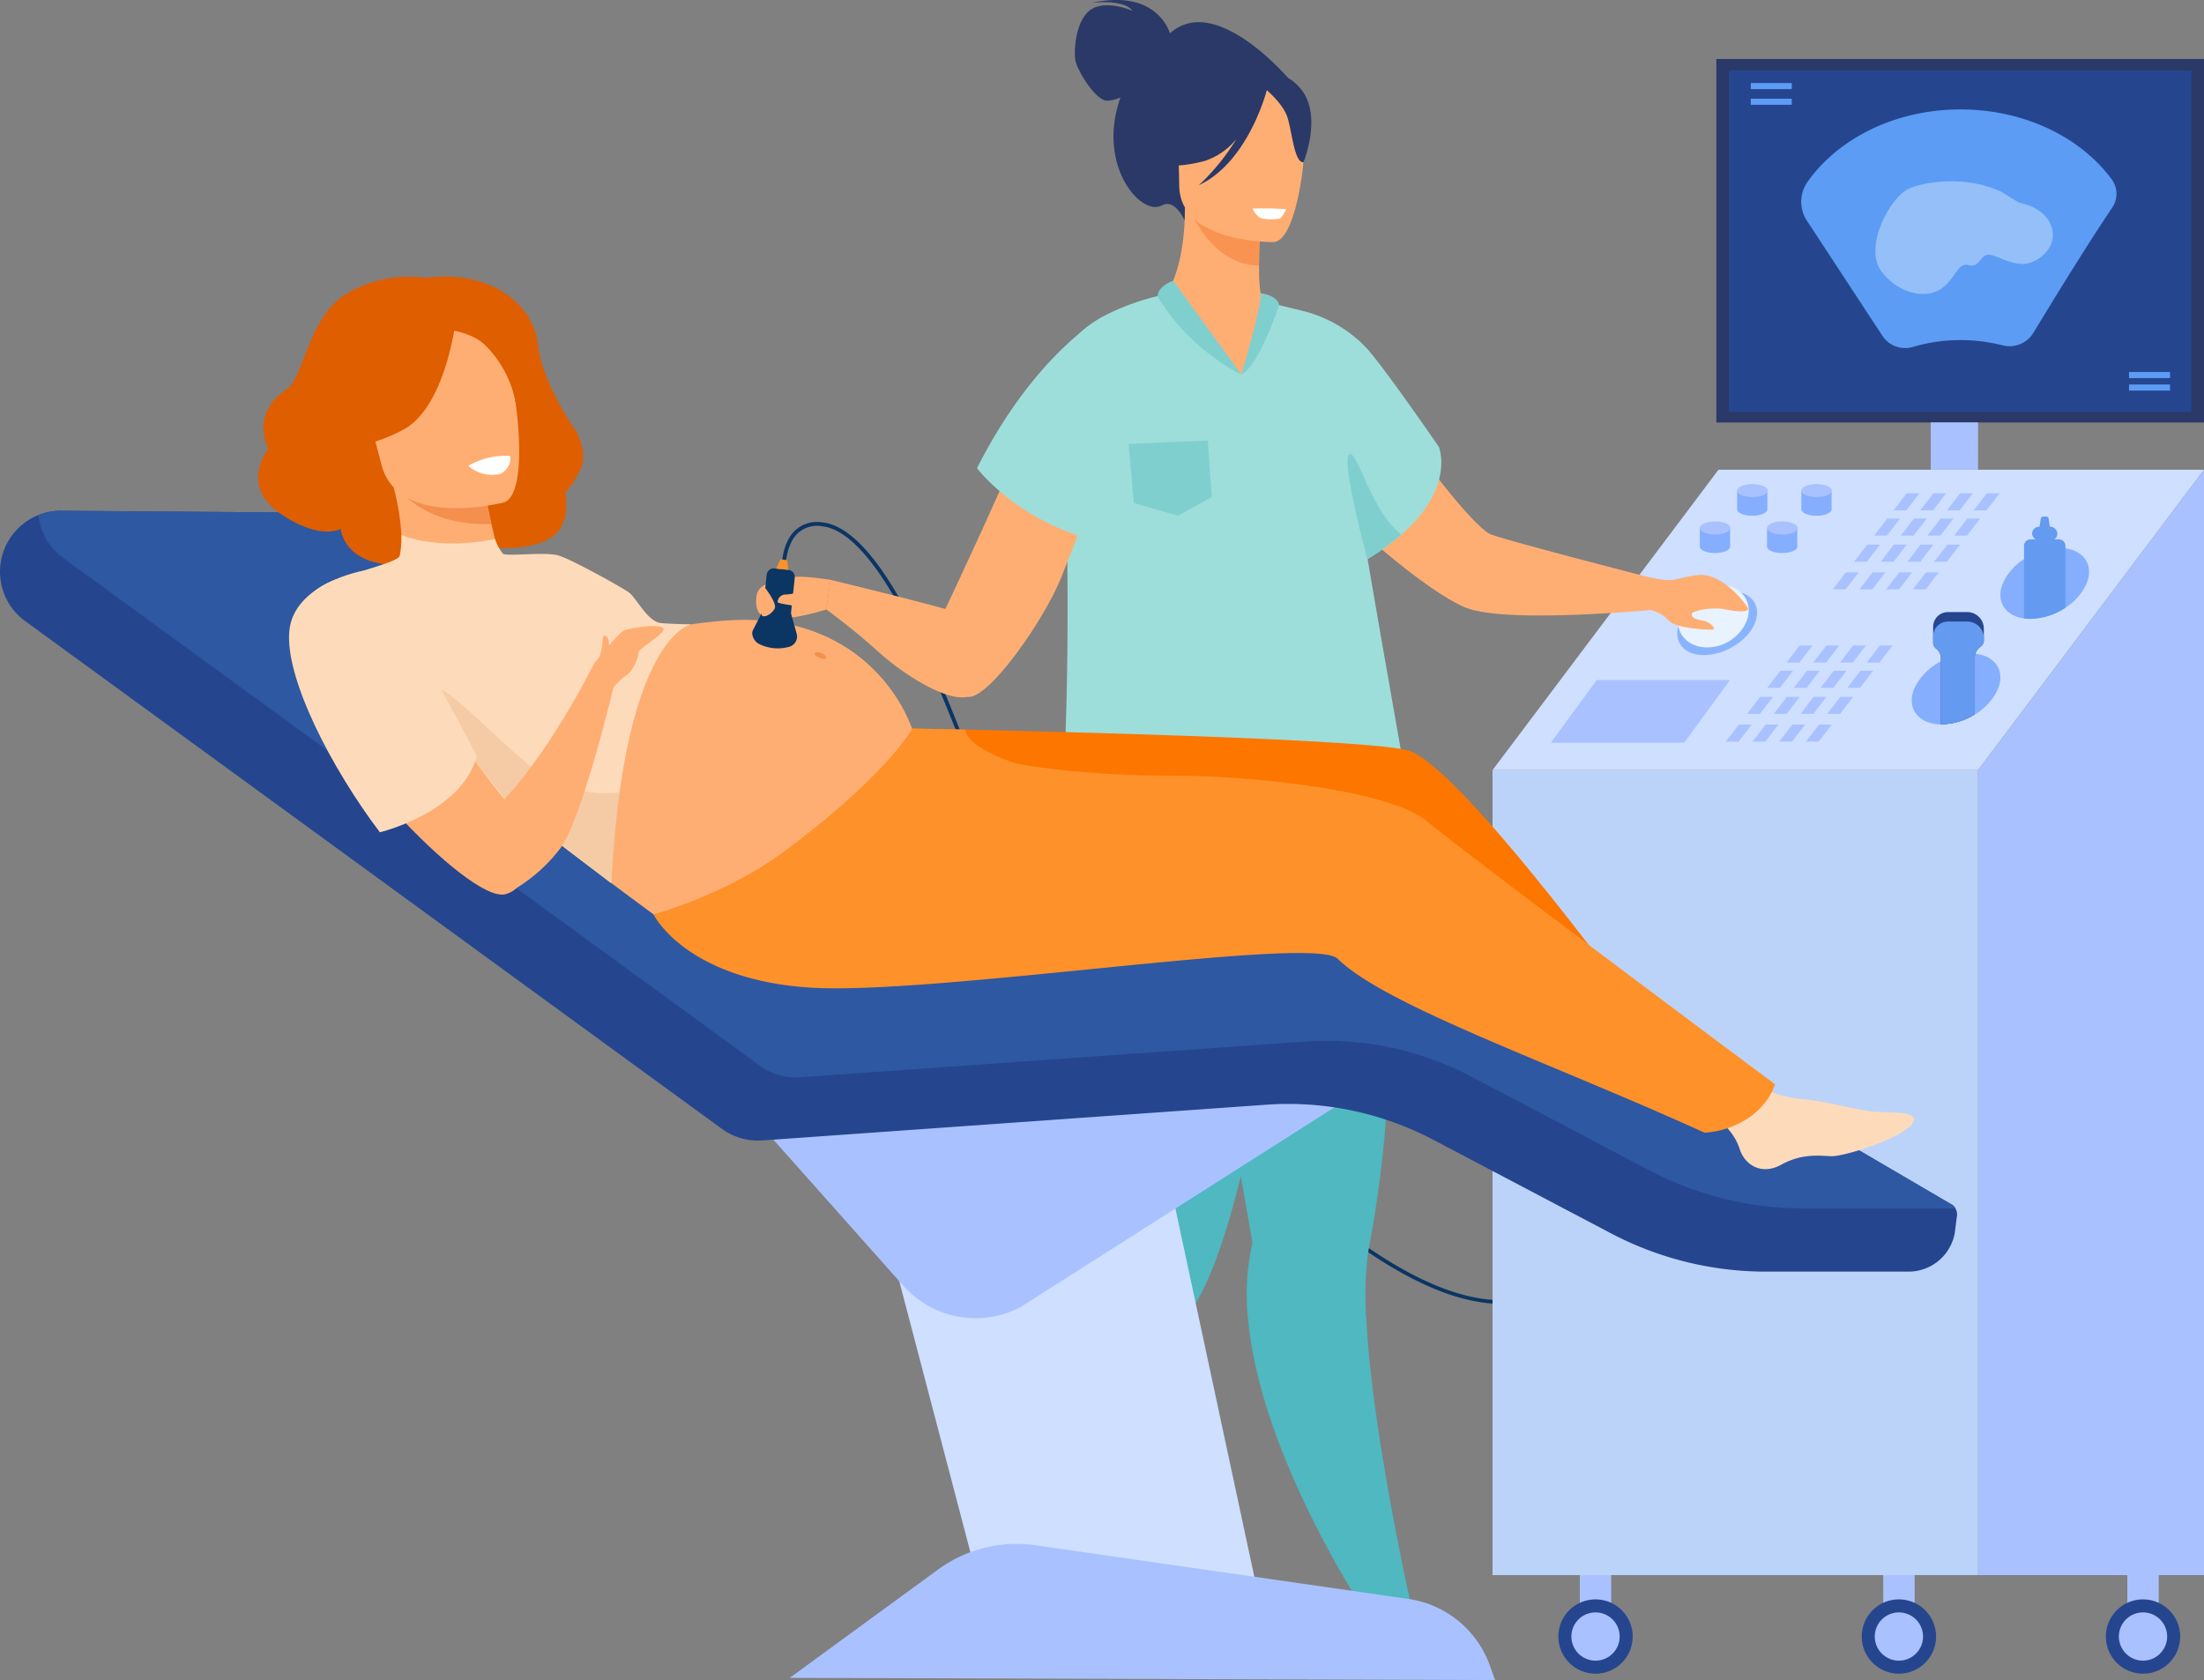
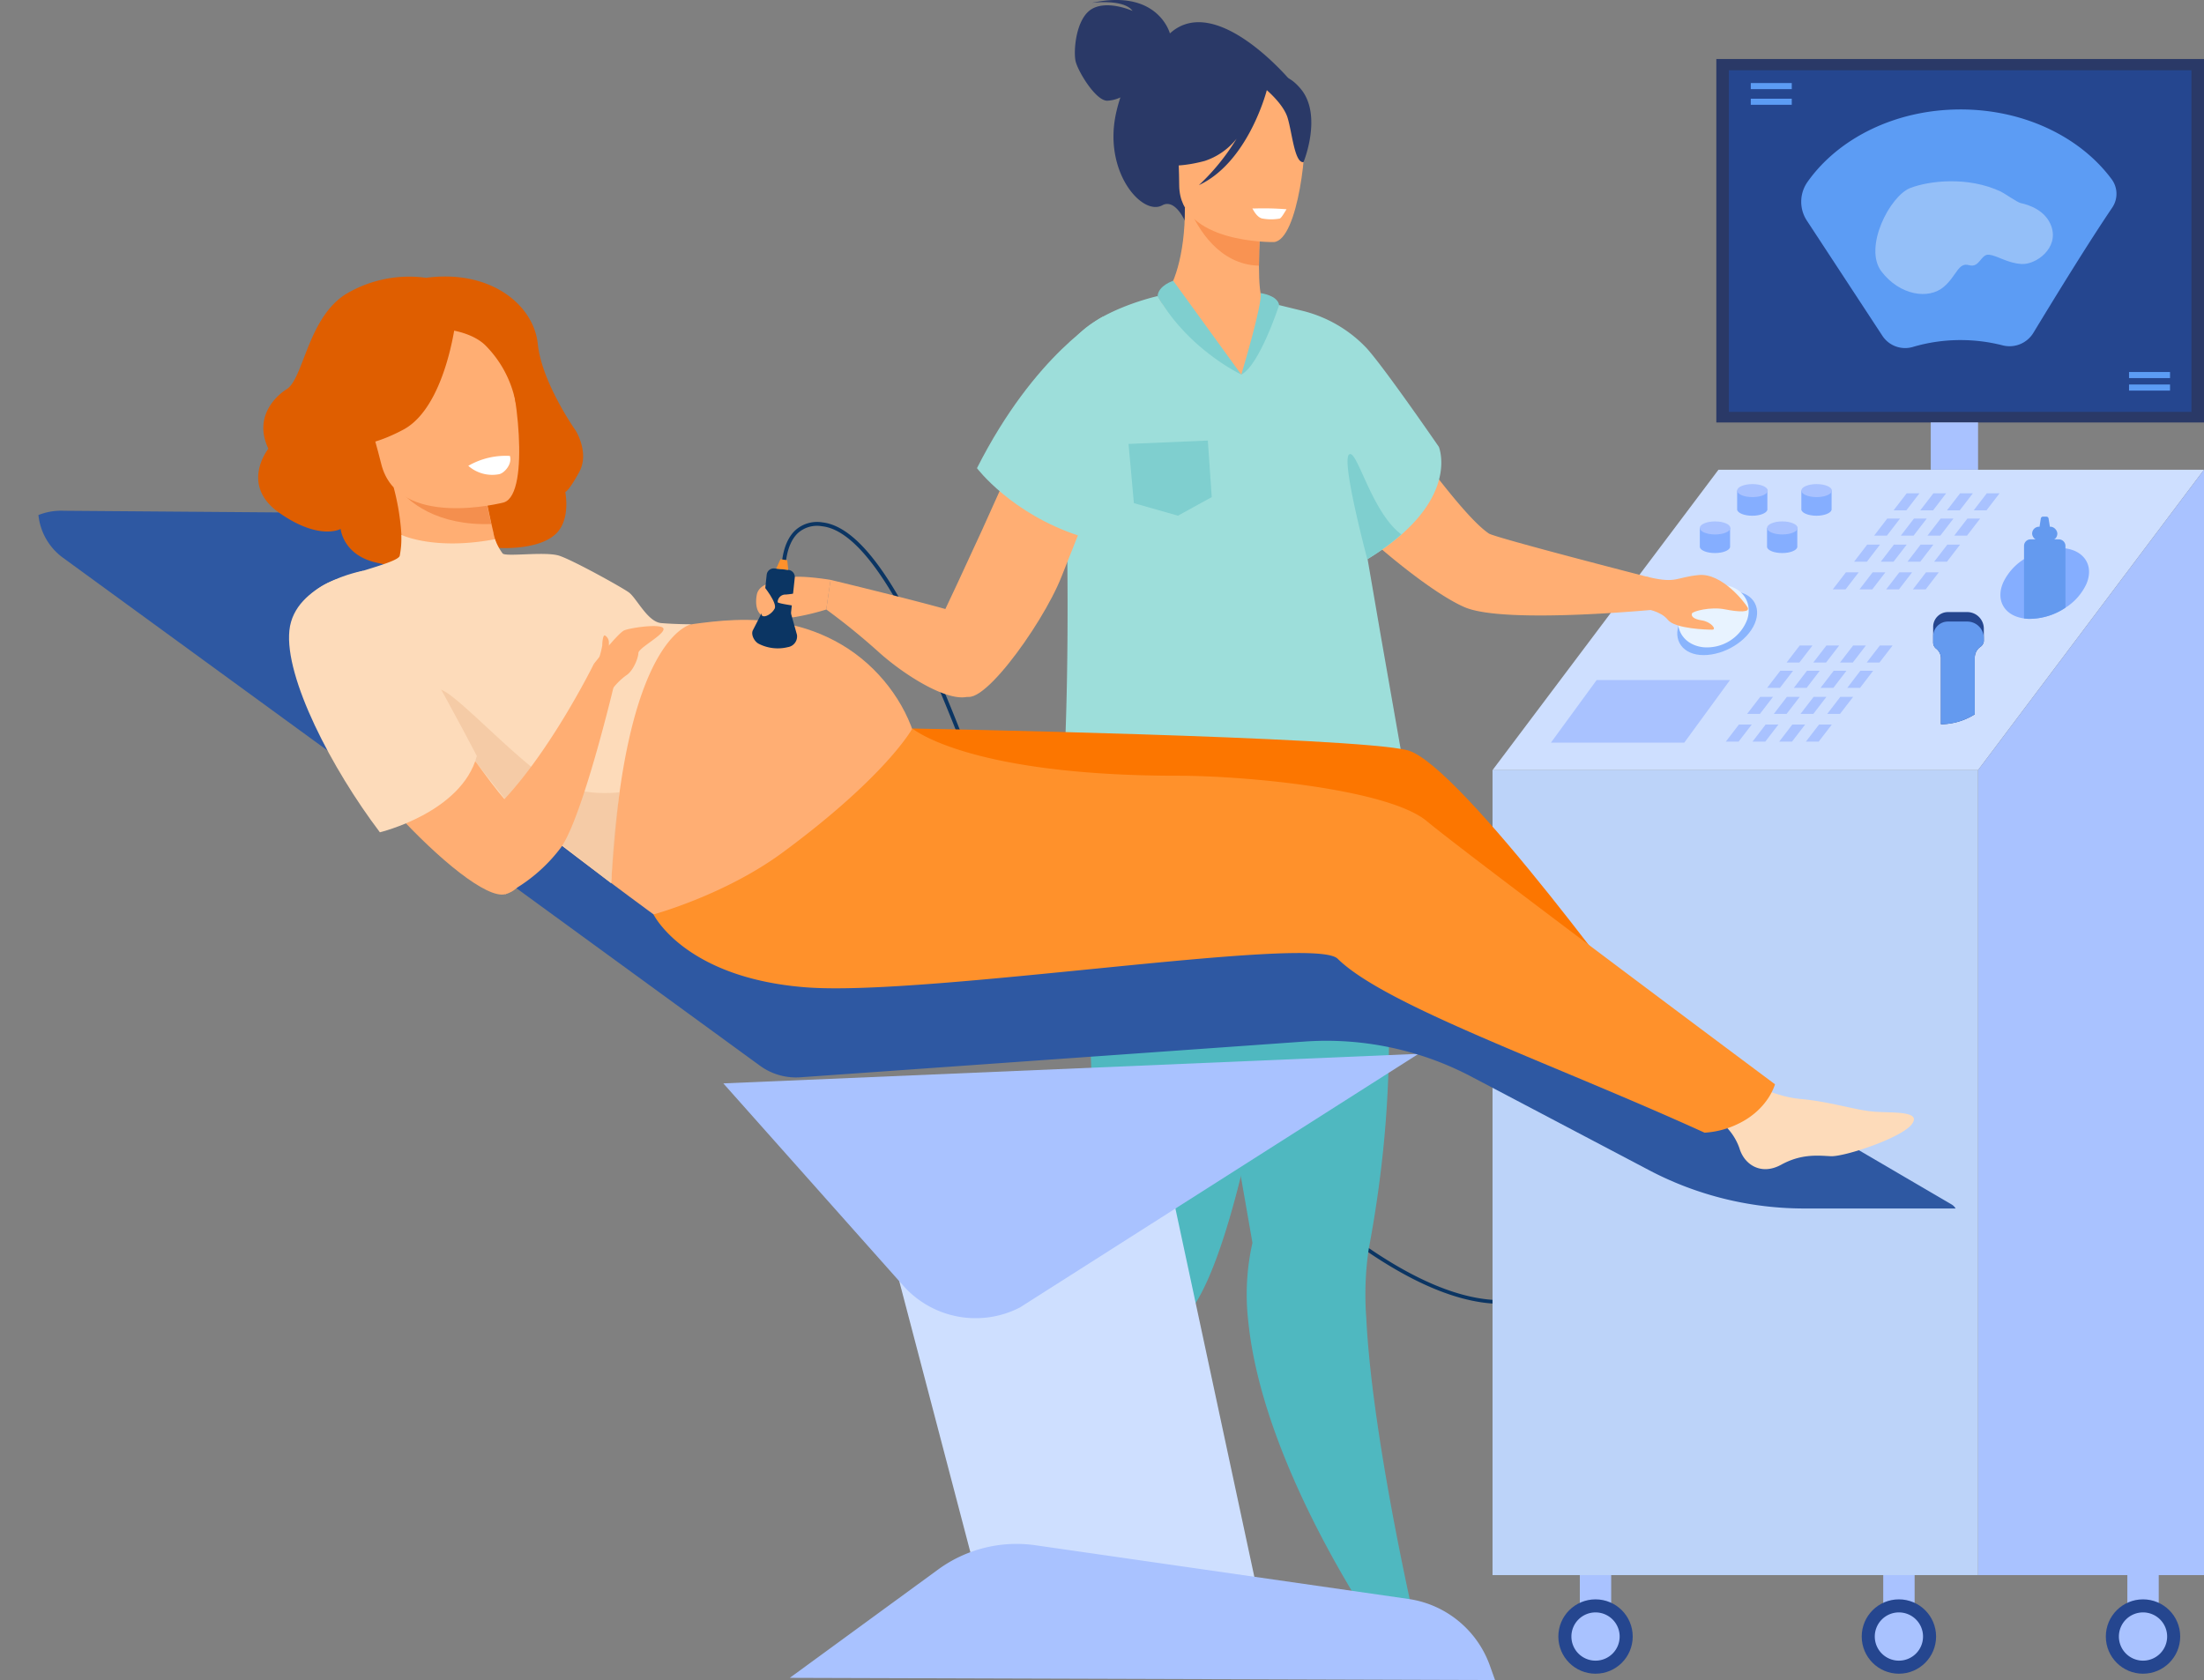
<svg xmlns="http://www.w3.org/2000/svg" viewBox="0 0 474.18 361.52">
  <rect x="0" y="0" width="474.18" height="361.52" fill="#808080" stroke="none" />
  <defs>
    <style>.cls-1{fill:#0b3563;}.cls-2{fill:#cedfff;}.cls-3{fill:#a9c2ff;}.cls-4{fill:#bcd3f9;}.cls-5{fill:#25468f;}.cls-6{fill:#2a3967;}.cls-7{fill:#85aeff;}.cls-8{fill:#649aef;}.cls-9{fill:#5c9cf4;}.cls-10,.cls-12{fill:#e8f3ff;}.cls-10{opacity:0.4;}.cls-11{fill:#89b4fd;}.cls-13{fill:#4fb8c0;}.cls-14{fill:#ffae73;}.cls-15{fill:#f99352;}.cls-16{fill:#7fcfcf;}.cls-17{fill:#9ddeda;}.cls-18{fill:#fff;}.cls-19{fill:#2e58a2;}.cls-20{fill:#fc7600;}.cls-21{fill:#fddbba;}.cls-22{fill:#df5e00;}.cls-23{fill:#f48f4e;}.cls-24{fill:#ff912b;}.cls-25{fill:#eebd93;opacity:0.5;}</style>
  </defs>
  <g id="Layer_2" data-name="Layer 2">
    <g id="Layer_1-2" data-name="Layer 1">
      <path class="cls-1" d="M323,280.57c-8.12,0-17.74-3.73-28.67-11.14-10.42-7.06-22.07-17.46-34.62-30.9A464.63,464.63,0,0,1,217,185c-1.61-2.53-4-8.81-7.05-16.76-4.09-10.71-9.19-24.05-14.93-35-6.62-12.69-12.74-19.43-18.19-20a6.17,6.17,0,0,0-5.12,1.43c-2.86,2.64-2.72,7.91-2.71,8l-.84,0c0-.23-.16-5.71,3-8.61a7,7,0,0,1,5.78-1.65c13.12,1.48,25.57,34.06,33.81,55.61,3,7.91,5.41,14.15,7,16.61A462.61,462.61,0,0,0,260.31,238c12.5,13.39,24.1,23.75,34.47,30.77,12.68,8.6,23.52,12.19,32.23,10.66l.14.83A24.61,24.61,0,0,1,323,280.57Z" />
      <polygon class="cls-2" points="474.18 101.08 369.72 101.08 321.11 165.72 425.57 165.72 474.18 101.08" />
      <rect class="cls-3" x="457.68" y="337.67" width="6.75" height="16" transform="translate(922.12 691.33) rotate(180)" />
      <rect class="cls-3" x="405.17" y="337.67" width="6.75" height="16" transform="translate(817.09 691.33) rotate(180)" />
      <rect class="cls-3" x="339.9" y="337.67" width="6.75" height="16" transform="translate(686.54 691.33) rotate(180)" />
      <polygon class="cls-3" points="425.57 165.72 425.57 338.94 474.18 338.94 474.18 165.72 474.18 101.08 425.57 165.72" />
      <rect class="cls-4" x="321.11" y="165.72" width="104.46" height="173.22" />
      <circle class="cls-5" cx="343.27" cy="352.16" r="8" />
      <path class="cls-3" d="M348.46,352.16a5.19,5.19,0,1,0-5.19,5.19A5.19,5.19,0,0,0,348.46,352.16Z" />
      <circle class="cls-5" cx="408.54" cy="352.16" r="8" />
      <path class="cls-3" d="M413.73,352.16a5.19,5.19,0,1,0-5.19,5.19A5.19,5.19,0,0,0,413.73,352.16Z" />
      <circle class="cls-5" cx="461.06" cy="352.16" r="8" />
      <path class="cls-3" d="M466.25,352.16a5.19,5.19,0,1,0-5.19,5.19A5.19,5.19,0,0,0,466.25,352.16Z" />
      <rect class="cls-6" x="369.26" y="12.69" width="104.92" height="78.21" transform="translate(843.44 103.6) rotate(180)" />
      <rect class="cls-5" x="371.96" y="15.12" width="99.52" height="73.51" transform="translate(843.44 103.75) rotate(180)" />
      <rect class="cls-3" x="415.39" y="90.9" width="10.18" height="10.18" transform="translate(840.96 191.98) rotate(180)" />
      <polygon class="cls-3" points="388.53 159.59 391.28 159.59 394.11 155.91 391.36 155.91 388.53 159.59" />
      <polygon class="cls-3" points="382.79 159.59 385.54 159.59 388.37 155.91 385.61 155.91 382.79 159.59" />
      <polygon class="cls-3" points="377.04 159.59 379.79 159.59 382.62 155.91 379.87 155.91 377.04 159.59" />
      <polygon class="cls-3" points="371.3 159.59 374.05 159.59 376.88 155.91 374.12 155.91 371.3 159.59" />
      <polygon class="cls-3" points="393.12 153.62 395.87 153.62 398.7 149.95 395.94 149.95 393.12 153.62" />
      <polygon class="cls-3" points="387.37 153.62 390.13 153.62 392.95 149.95 390.2 149.95 387.37 153.62" />
      <polygon class="cls-3" points="381.63 153.62 384.38 153.62 387.21 149.95 384.45 149.95 381.63 153.62" />
      <polygon class="cls-3" points="375.88 153.62 378.64 153.62 381.46 149.95 378.71 149.95 375.88 153.62" />
      <polygon class="cls-3" points="401.61 142.57 404.36 142.57 407.19 138.9 404.44 138.9 401.61 142.57" />
      <polygon class="cls-3" points="395.87 142.57 398.62 142.57 401.44 138.9 398.69 138.9 395.87 142.57" />
      <polygon class="cls-3" points="390.12 142.57 392.87 142.57 395.7 138.9 392.95 138.9 390.12 142.57" />
      <polygon class="cls-3" points="384.38 142.57 387.13 142.57 389.95 138.9 387.2 138.9 384.38 142.57" />
      <polygon class="cls-3" points="397.43 148.02 400.18 148.02 403 144.34 400.25 144.34 397.43 148.02" />
      <polygon class="cls-3" points="391.68 148.02 394.44 148.02 397.26 144.34 394.51 144.34 391.68 148.02" />
      <polygon class="cls-3" points="385.94 148.02 388.69 148.02 391.51 144.34 388.76 144.34 385.94 148.02" />
      <polygon class="cls-3" points="380.19 148.02 382.94 148.02 385.77 144.34 383.02 144.34 380.19 148.02" />
      <polygon class="cls-3" points="411.55 126.83 414.3 126.83 417.12 123.16 414.37 123.16 411.55 126.83" />
      <polygon class="cls-3" points="405.8 126.83 408.55 126.83 411.38 123.16 408.63 123.16 405.8 126.83" />
      <polygon class="cls-3" points="400.06 126.83 402.81 126.83 405.63 123.16 402.88 123.16 400.06 126.83" />
      <polygon class="cls-3" points="394.31 126.83 397.06 126.83 399.89 123.16 397.14 123.16 394.31 126.83" />
      <polygon class="cls-3" points="416.13 120.87 418.88 120.87 421.71 117.19 418.96 117.19 416.13 120.87" />
      <polygon class="cls-3" points="410.39 120.87 413.14 120.87 415.96 117.19 413.21 117.19 410.39 120.87" />
      <polygon class="cls-3" points="404.64 120.87 407.39 120.87 410.22 117.19 407.47 117.19 404.64 120.87" />
      <polygon class="cls-3" points="398.9 120.87 401.65 120.87 404.48 117.19 401.72 117.19 398.9 120.87" />
      <polygon class="cls-3" points="424.63 109.82 427.38 109.82 430.2 106.15 427.45 106.15 424.63 109.82" />
      <polygon class="cls-3" points="418.88 109.82 421.63 109.82 424.46 106.15 421.71 106.15 418.88 109.82" />
      <polygon class="cls-3" points="413.13 109.82 415.89 109.82 418.71 106.15 415.96 106.15 413.13 109.82" />
      <polygon class="cls-3" points="407.39 109.82 410.14 109.82 412.97 106.15 410.22 106.15 407.39 109.82" />
      <polygon class="cls-3" points="420.44 115.26 423.19 115.26 426.02 111.59 423.27 111.59 420.44 115.26" />
      <polygon class="cls-3" points="414.69 115.26 417.45 115.26 420.27 111.59 417.52 111.59 414.69 115.26" />
      <polygon class="cls-3" points="408.95 115.26 411.7 115.26 414.53 111.59 411.78 111.59 408.95 115.26" />
      <polygon class="cls-3" points="403.21 115.26 405.96 115.26 408.78 111.59 406.03 111.59 403.21 115.26" />
-       <path class="cls-7" d="M417.58,155.89h0a13.9,13.9,0,0,0,7.28-2.14,12.27,12.27,0,0,0,4.93-5.36c1.69-3.95-.45-7.25-4.8-7.71q-.44,0-.9-.06a13.67,13.67,0,0,0-6.52,1.7,12.62,12.62,0,0,0-5.7,5.8C410.09,152.33,412.64,155.81,417.58,155.89Z" />
      <path class="cls-7" d="M435.46,133.08a7.66,7.66,0,0,0,1.19.09,14.07,14.07,0,0,0,7.72-2.4,12.05,12.05,0,0,0,4.5-5.09c1.65-3.86-.35-7.1-4.5-7.68a11.46,11.46,0,0,0-1.2-.09,14,14,0,0,0-7.71,2.41,12,12,0,0,0-4.51,5.09C429.31,129.26,431.31,132.51,435.46,133.08Z" />
      <path class="cls-7" d="M373.74,105.57v4.15h0c.17.7,1.55,1.26,3.25,1.26s3.08-.56,3.25-1.26h0v-4.15Z" />
      <path class="cls-3" d="M373.74,105.57c0,.77,1.47,1.4,3.29,1.4s3.29-.63,3.29-1.4-1.47-1.4-3.29-1.4S373.74,104.8,373.74,105.57Z" />
      <path class="cls-7" d="M365.71,113.61v4.15h0c.17.7,1.56,1.25,3.25,1.25s3.08-.55,3.26-1.25h0v-4.15Z" />
      <path class="cls-3" d="M365.71,113.61c0,.77,1.47,1.4,3.28,1.4s3.29-.63,3.29-1.4-1.47-1.41-3.29-1.41S365.71,112.83,365.71,113.61Z" />
      <path class="cls-7" d="M380.17,113.61v4.15h0c.18.7,1.56,1.25,3.26,1.25s3.08-.55,3.25-1.25h0v-4.15Z" />
      <path class="cls-3" d="M380.17,113.61c0,.77,1.47,1.4,3.29,1.4s3.29-.63,3.29-1.4-1.48-1.41-3.29-1.41S380.17,112.83,380.17,113.61Z" />
      <path class="cls-7" d="M387.55,105.57v4.15h0c.17.7,1.56,1.26,3.25,1.26s3.08-.56,3.26-1.26h0v-4.15Z" />
      <path class="cls-3" d="M387.55,105.57c0,.77,1.47,1.4,3.28,1.4s3.29-.63,3.29-1.4-1.47-1.4-3.29-1.4S387.55,104.8,387.55,105.57Z" />
      <path class="cls-5" d="M415.91,134.9v3.35a1.68,1.68,0,0,0,.62,1.31,2.62,2.62,0,0,1,1.05,2v14.29h0a13.9,13.9,0,0,0,7.28-2.14V141.58a3.06,3.06,0,0,1,.13-.9,2.87,2.87,0,0,1,1-1.43,1.75,1.75,0,0,0,.82-1.24v-2.73a3.57,3.57,0,0,0-3.57-3.57h-4.13A3.18,3.18,0,0,0,415.91,134.9Z" />
      <path class="cls-8" d="M415.91,136.94v1.31a1.68,1.68,0,0,0,.62,1.31,2.62,2.62,0,0,1,1.05,2v14.29h0a13.9,13.9,0,0,0,7.28-2.14V141.58a3.06,3.06,0,0,1,.13-.9,2.87,2.87,0,0,1,1-1.43,1.75,1.75,0,0,0,.82-1.24v-.69a3.57,3.57,0,0,0-3.57-3.57h-4.13A3.18,3.18,0,0,0,415.91,136.94Z" />
      <path class="cls-8" d="M435.46,117.47v15.61a7.66,7.66,0,0,0,1.19.09,14.07,14.07,0,0,0,7.72-2.4v-13.3a1.42,1.42,0,0,0-1.42-1.41h-6.08A1.41,1.41,0,0,0,435.46,117.47Z" />
      <rect class="cls-8" x="437.2" y="113.34" width="5.43" height="2.98" rx="1.49" transform="translate(879.83 229.66) rotate(180)" />
      <path class="cls-8" d="M439.31,113.77h1.2a.5.5,0,0,0,.49-.57l-.26-1.62a.48.48,0,0,0-.48-.41h-.7a.49.49,0,0,0-.49.41l-.25,1.62A.5.5,0,0,0,439.31,113.77Z" />
      <path class="cls-9" d="M388.76,47.51,405,72.28a5.85,5.85,0,0,0,6.57,2.37,36,36,0,0,1,10.26-1.47,36.44,36.44,0,0,1,9,1.13,6,6,0,0,0,6.63-2.67c5.74-9.46,12-19.6,17-27a5.28,5.28,0,0,0-.16-6.09c-6.67-9-18.73-15-32.49-15-14.07,0-26.34,6.26-32.92,15.58A7.4,7.4,0,0,0,388.76,47.51Z" />
      <rect class="cls-9" x="458.06" y="82.73" width="8.82" height="1.31" transform="translate(924.93 166.78) rotate(180)" />
      <rect class="cls-9" x="458.06" y="80.05" width="8.82" height="1.31" transform="translate(924.93 161.41) rotate(180)" />
      <rect class="cls-9" x="376.67" y="17.86" width="8.82" height="1.31" transform="translate(762.16 37.04) rotate(180)" />
      <rect class="cls-9" x="376.67" y="21.24" width="8.82" height="1.31" transform="translate(762.16 43.79) rotate(180)" />
      <path class="cls-10" d="M430.48,41.23c.73.34,3.49,2.3,4.27,2.47,1.91.41,5.39,1.62,6.59,5C443,53.42,438,57,434.93,56.81s-5.21-1.81-7-2-2,2.92-4.31,2.25-2.63,2.25-5.39,4.64c-3.29,2.83-9.5,1.87-13.44-3.28S406.6,42.14,411,40.45C415,38.91,423.36,37.88,430.48,41.23Z" />
      <polygon class="cls-3" points="362.36 159.81 333.67 159.81 343.51 146.34 372.2 146.34 362.36 159.81" />
      <path class="cls-11" d="M377.52,134.2c1.62-3.81-.69-7-5.16-7s-9.41,3-11,6.77.69,7,5.16,7S375.89,138,377.52,134.2Z" />
      <path class="cls-12" d="M375.92,133.28c1.18-3.7-1.13-7-5.16-7.42a9.26,9.26,0,0,0-9.43,6c-1.18,3.7,1.13,7,5.16,7.42A9.26,9.26,0,0,0,375.92,133.28Z" />
      <path class="cls-13" d="M305.2,352.67,299,355s-27.1-37.59-30.44-70.65a50.35,50.35,0,0,1,.9-16.91s-.27-1.51-.73-4.18c-.22-1.25-.48-2.75-.78-4.48-.88-5-2.09-11.95-3.48-19.81-3.19-18.1-7.32-41.23-10.53-58.24l1.68-.54,18.19-5.87,3.76-11.94,13.54-3.56s3,5.92,5.73,33.87c.5,3.67,1,7.71,1.3,12.1a239.63,239.63,0,0,1-1.29,49c-.62,4.86-1.41,9.88-2.38,15a67.25,67.25,0,0,0-.52,14.84C295.28,310.67,305.2,352.67,305.2,352.67Z" />
      <path class="cls-13" d="M285.16,166.32l-.68-5.84c-11.41,3-41.88-8.46-41.88-8.46s-11,9.71-9.6,33c.71,11.37,2,59.65,3.35,73.94.49,5.18.92,8.87,1.09,10.34h0a2,2,0,0,1-.33,1.27,67,67,0,0,0-5,10.49c-13.26,35.33,2,78.84,2,78.84l4-1.6s8.71-48.42,15.78-69.82a42.68,42.68,0,0,1,3.41-8.18c3.08-5,5.93-13.08,8.52-22.73,4.9-18.24,8.84-42,11.47-60.29C277.68,197.3,285.16,166.32,285.16,166.32Z" />
      <path class="cls-6" d="M251.7,7.19c-.24-.82-3.13-9.54-16.77-6.58,0,0,6.85-.89,8.74,1.74,0,0-5.44-2.46-8.84-.37s-3.92,9.11-3.41,11.24,4.3,8.46,6.79,8.45a7.39,7.39,0,0,0,2.84-.71,32.35,32.35,0,0,0-1,3.7c-2.59,12.45,5.71,21.87,10,19.52,2.74-1.51,4.83,3.28,4.83,3.28L277.5,17.2S261.57-1.79,251.7,7.19Z" />
      <path class="cls-14" d="M354.86,124.24l2.82,6.79s-33.62,3.39-42.48-.33c-6.68-2.81-19.84-13.35-29.09-22.94a7.22,7.22,0,0,1-.66-.71,56.06,56.06,0,0,1-7.73-9.92A22.91,22.91,0,0,1,275.4,92a24.11,24.11,0,0,1-1.12-7.71A19.56,19.56,0,0,1,276,76.63a3.34,3.34,0,0,1,.44-.94,16.31,16.31,0,0,1,3.41-4.81,2.78,2.78,0,0,1,3,0l.39.2h0c.17.09.34.2.52.31v0a15.11,15.11,0,0,1,1.42,1h0A26.14,26.14,0,0,1,288,75.33s.11.06.12.11l1.08,1.19a.83.83,0,0,1,.26.27c.78.93,1.56,1.9,2.35,2.91,8.73,10.85,22.13,30.68,28.52,35C321.86,115.76,354.86,124.24,354.86,124.24Z" />
      <path class="cls-14" d="M270.85,87.58C252.1,93.43,249.11,64,250.3,63.89c2-1.81,4.7-8.76,4.62-19.25l.92.18,15.35,3s-.33,4.84-.33,9.38c0,3.56.22,6.94,1,7.71l1.91.28v0C274,65.49,275.85,86,270.85,87.58Z" />
      <path class="cls-15" d="M271.19,47.8s-.33,4.83-.33,9.37c-8.58-.21-13.15-8-15-12.35Z" />
      <path class="cls-14" d="M274.07,52.09s-20.31.42-20.37-12.23S251,18.74,263.94,17.94s15.5,4,16.55,8.23S279.35,51.66,274.07,52.09Z" />
      <path class="cls-6" d="M279.86,19.14c-3.16-3.79-5.53-2.95-6.85-1.8-11.12-6.06-18.24,3-18.24,3a24.12,24.12,0,0,1-7.85,14.3s3.71,2.27,12.24,0a14.55,14.55,0,0,0,6.89-4.8,47.46,47.46,0,0,1-8.11,10c10.17-4.75,14.21-18.94,14.61-20.44,1.24,1.1,3.7,3.51,4.45,5.88,1,3.22,1.51,9.85,3.44,9.61C280.44,34.93,284.59,24.83,279.86,19.14Z" />
      <path class="cls-16" d="M252.42,60.42s-3.2,1-3.37,3.29c0,0,8.55,16,18,16.89Z" />
      <path class="cls-14" d="M353.91,131s3.4.45,4.92,2.38,8.47,2.13,9.54,2.12-.27-1.71-2.23-2-2.32-1-2.12-1.49,4-1.5,7.08-.89,5.53.69,4.87-.44-5.55-7.41-10.48-6.94-4.72,1.85-10.63.49S353.91,131,353.91,131Z" />
      <path class="cls-17" d="M297,136.41l7.34,41.85c-4.33,2.65-8.51,4.92-12.53,6.88a50.13,50.13,0,0,0-3.3-7.2c.58,2.15-.9,6.91-1.83,9.53-37.42,16.13-60,3.74-60,3.74,5.61-41.34,1.45-109.39,2.46-114.25,1.92-9.24,19.93-13.25,19.93-13.25,6.59,11.55,18,16.89,18,16.89,4.3-4.24,5.42-15.61,5.42-15.61L280,66.83a28.37,28.37,0,0,1,12.94,7c.33.32.65.64,1,1,3.71,4,15.62,21.32,15.62,21.32s3.61,8.6-8,18.84a52.53,52.53,0,0,1-7.33,5.32Z" />
      <path class="cls-16" d="M267.06,80.6s4.68-15.51,4.14-17.53c0,0,3.67.46,4,2.58C275.19,65.65,271,78.6,267.06,80.6Z" />
      <path class="cls-18" d="M269.45,44.84s.91,2,2.18,2.19a10.46,10.46,0,0,0,3.71,0c.45-.21,1.16-1.6,1.46-2a62,62,0,0,0-7.05-.16Z" />
      <path class="cls-14" d="M223,86.94s-4.84,13.17-23,51.27c-3,6.2,6.39,9.08,7,10.6,2.38,6.21,17.19-14.09,21.37-24.7,5.47-13.89,11.28-28,11.28-28Z" />
      <path class="cls-17" d="M237.24,68.15S222.71,76,210.19,100.74c0,0,7.39,9.83,22.09,14.59s14.2-23.63,14.2-23.63Z" />
      <path class="cls-14" d="M178.69,124.78s27.19,6.54,30.17,8,4.07,14.91,0,16.9-14-4.1-19.93-9.47a141.16,141.16,0,0,0-11.17-9.07Z" />
      <path class="cls-16" d="M301.5,115a52.53,52.53,0,0,1-7.33,5.32s-5.62-21-3.94-22.5S295,110.2,301.5,115Z" />
      <polygon class="cls-16" points="242.8 95.53 259.86 94.8 260.7 106.97 253.43 110.97 243.95 108.27 242.8 95.53" />
      <polygon class="cls-2" points="190.2 263.22 211.13 343 272.31 350.73 247.68 235.76 190.2 263.22" />
      <path class="cls-3" d="M155.62,233.13l38.71,43.53a20.83,20.83,0,0,0,25.12,4.68l85.74-54.57Z" />
      <path class="cls-3" d="M169.92,361.05l31.91-23.31a28.61,28.61,0,0,1,20.95-5.22L303,344.07a21.94,21.94,0,0,1,17.54,14.35l1.11,3.1Z" />
-       <path class="cls-5" d="M421.05,261.21c0,.11,0,.22,0,.33-.11.82-.26,1.92-.4,3.16a10.1,10.1,0,0,1-10,8.94H379.93a71.58,71.58,0,0,1-33.31-8.23l-38.29-20.16a66.94,66.94,0,0,0-35.88-7.53L164,245.41a13.18,13.18,0,0,1-8.67-2.48L5.4,133.64a13.13,13.13,0,0,1,8.32-23.73v0l72.51.56,97.67,78.3,119.68,2.37,116.31,68.05h0l.07,0,0,0,0,0a2.41,2.41,0,0,1,.7.79A2.34,2.34,0,0,1,421.05,261.21Z" />
      <path class="cls-19" d="M420.74,260.05H388.13a71.62,71.62,0,0,1-33.32-8.23l-38.29-20.16a66.92,66.92,0,0,0-35.88-7.53l-108.45,7.69a13.18,13.18,0,0,1-8.67-2.48L13.59,120.05a13,13,0,0,1-5.32-9.22,13.19,13.19,0,0,1,5.45-.92v0l72.51.56,97.67,78.3,119.68,2.37,116.31,68.05h0l.11.07,0,0A2.41,2.41,0,0,1,420.74,260.05Z" />
      <path class="cls-20" d="M196.28,156.76s95.1,1.77,106.51,4.68,52.67,60.17,52.67,60.17l-5.56,5.16-70.89-35-95.58-5.52Z" />
      <path class="cls-21" d="M374.63,231.89s6.2,4,12.73,4.59,11.84,2.44,15.92,2.74,10.28-.21,8,2.74-14.5,7-17.42,6.84-6.37-.51-10.66,1.84-7.9,0-8.95-3.5a12.33,12.33,0,0,0-4.16-5.78Z" />
      <path class="cls-22" d="M91.66,59.78a26.6,26.6,0,0,0-17.29,3.53c-8.2,5.18-9.07,18.27-12.74,20.47,0,0-7.77,4.58-3.89,12.78,0,0-6.26,7.78,2.38,13.82s13.17,3.44,13.17,3.44.49,5.63,7.69,7.25a18.91,18.91,0,0,0,12.18-1s-2.29,4.15,7.42,4.15,6.75-6.31,6.75-6.31,8.12.55,12-2.8c3.58-3,2.29-9.23,2.29-9.23s.75-.18,3-4.31-.76-8.91-.76-8.91S116.56,82.37,115.7,74,105.57,57.93,91.66,59.78Z" />
      <path class="cls-14" d="M91.44,128a5.24,5.24,0,0,1-5.12-5.88,51.71,51.71,0,0,0-1.62-17.22l1.08,0L104,104s.94,5.56,2.19,10.71l0,.13C107.27,119.35,111.62,128.69,91.44,128Z" />
      <path class="cls-23" d="M103.52,102.05s.94,5.56,2.18,10.71c-11.41.4-18.14-4.51-21-9Z" />
      <path class="cls-14" d="M108.42,108.11s-22.9,6-26.41-8.32-8.84-23.18,5.63-27.61,18.66.33,21,4.82S114.28,106.19,108.42,108.11Z" />
      <path class="cls-22" d="M98,69.27S95.84,87.61,86.78,92.45s-13.87,3.28-13.87,3.28a28.19,28.19,0,0,0,5-18.35S91.32,62.43,98,69.27Z" />
      <path class="cls-22" d="M96.8,71s5.09.6,7.84,3.53A23.78,23.78,0,0,1,111,86.94s2-12.58-4.95-17.73C98.68,63.74,96.8,71,96.8,71Z" />
      <path class="cls-18" d="M100.75,100.24a7.8,7.8,0,0,0,6.58,1.81c1.08-.16,2.93-2.11,2.37-3.94A16.06,16.06,0,0,0,100.75,100.24Z" />
      <path class="cls-14" d="M181.05,138.71c-15.94-9.39-32.93-3.36-37.43-4s-9.22-5.33-11.87-8.24-17.07-7.15-21.8-6.85c-15.38.95-41.08,3.92-44.18,10.48-4.37,9.26,77.14,68.35,77.14,68.35l22.74-9.4c6.65,2.28,20.14-4.91,25.75-9.24C204.11,170,197,148.1,181.05,138.71Z" />
      <path class="cls-24" d="M140.6,196.77s6.68,13.71,32.9,15.7,109-11.41,114.29-6.16c10.3,10.13,46.26,22.53,78.94,37.43a19,19,0,0,0,7.25-1.92c6.49-3.12,7.9-8.5,7.9-8.5S315.2,183.6,307,176.72s-38.8-9.79-53.5-9.79c-45.29,0-57.21-10.17-57.21-10.17s-5.5,10.17-27.94,26.71C155.94,192.61,140.6,196.77,140.6,196.77Z" />
      <path class="cls-21" d="M86.37,115.1s7,3.42,20.13.93a11.68,11.68,0,0,0,1.65,3.08c.79.76,9.24-.51,12.22.49s13.21,6.66,14.89,7.85,4.05,6.38,7,6.63,6.47.26,6.47.26-14.42,2.39-17.23,55.71L78.08,149.3,64.53,131.08s1.71-4.22,7.57-6.31S85.64,120.89,86,119.6A21.45,21.45,0,0,0,86.37,115.1Z" />
      <path class="cls-25" d="M94.05,148.81l8.54,15.46,6.69,8.47,22.18,17.31,1.8-19.56A29,29,0,0,1,120.53,169C113.38,166.65,94.67,145,94.05,148.81Z" />
      <path class="cls-14" d="M82.82,136.06S66.72,134.5,67,146.42s33.78,48.09,41.72,46,3.7-17.22.55-19.72S82.82,136.06,82.82,136.06Z" />
      <path class="cls-14" d="M127.76,142.87s-11.5,23.42-23.93,33.56c-4.57,3.72,4.9,16,4.9,16a34.54,34.54,0,0,0,12-10.12c4.65-6.64,11.26-34.42,11.26-34.42Z" />
      <path class="cls-21" d="M78.08,122.83s-14.76,2.64-15.82,12.83,9.14,29.8,19.47,43.44c0,0,17.61-4.24,20.86-16.42C102.59,162.68,82.91,124.71,78.08,122.83Z" />
      <path class="cls-14" d="M127.76,142.87s5.18-6.64,6.54-7.22,8.39-1.59,8.46-.3-5.37,4.07-5.41,5.16-1.08,3.9-2.72,4.89a13.84,13.84,0,0,0-3.26,3.41Z" />
      <path class="cls-14" d="M128.47,142.83a22.73,22.73,0,0,0,1.1-3.91c0-.85.18-2.37.59-2.17a1.75,1.75,0,0,1,.84,1.46,16.11,16.11,0,0,0,.14,2.17Z" />
-       <path class="cls-23" d="M177.74,141.56c-.11.28-.76.28-1.45,0s-1.14-.74-1-1,.77-.28,1.45,0S177.86,141.27,177.74,141.56Z" />
-       <path class="cls-24" d="M207.67,157l-11.39-.23V159l21.06,7.1,2.38-1.42S208.16,161.23,207.67,157Z" />
      <path class="cls-14" d="M178.7,124.78s-7.07-1.19-9.26-.4-6.12.93-6.62,3.61.27,5.29,3.25,4.81c1.37-.22,2.46.33,4.86,0a53,53,0,0,0,6.84-1.64Z" />
      <path class="cls-1" d="M164.16,131.06l.79-7.38a1.53,1.53,0,0,1,1.68-1.36l3,.32a1.53,1.53,0,0,1,1.36,1.68l-.79,7.37a1.61,1.61,0,0,0,.05.58l1.21,4.32a2.33,2.33,0,0,1-1.94,2.66,9,9,0,0,1-6.29-.72c-.95-.49-1.73-2-1.24-2.93l2.05-4A1.47,1.47,0,0,0,164.16,131.06Z" />
      <path class="cls-14" d="M177.58,127.94s-1.66,3-2.81,2.9-7.41-.88-7.46-1.26a1.66,1.66,0,0,1,1.74-1.64c4.12-.33,5-1.52,6.65-1.27S177.58,127.94,177.58,127.94Z" />
      <path class="cls-14" d="M164.26,126.05s3.05,3.74,2.4,4.93-2.18,2-2.71,1.49S164.26,126.05,164.26,126.05Z" />
      <polygon class="cls-24" points="169.37 120.55 167.91 120.34 167 122.36 167.3 122.39 169.59 122.64 169.37 120.55" />
    </g>
  </g>
</svg>